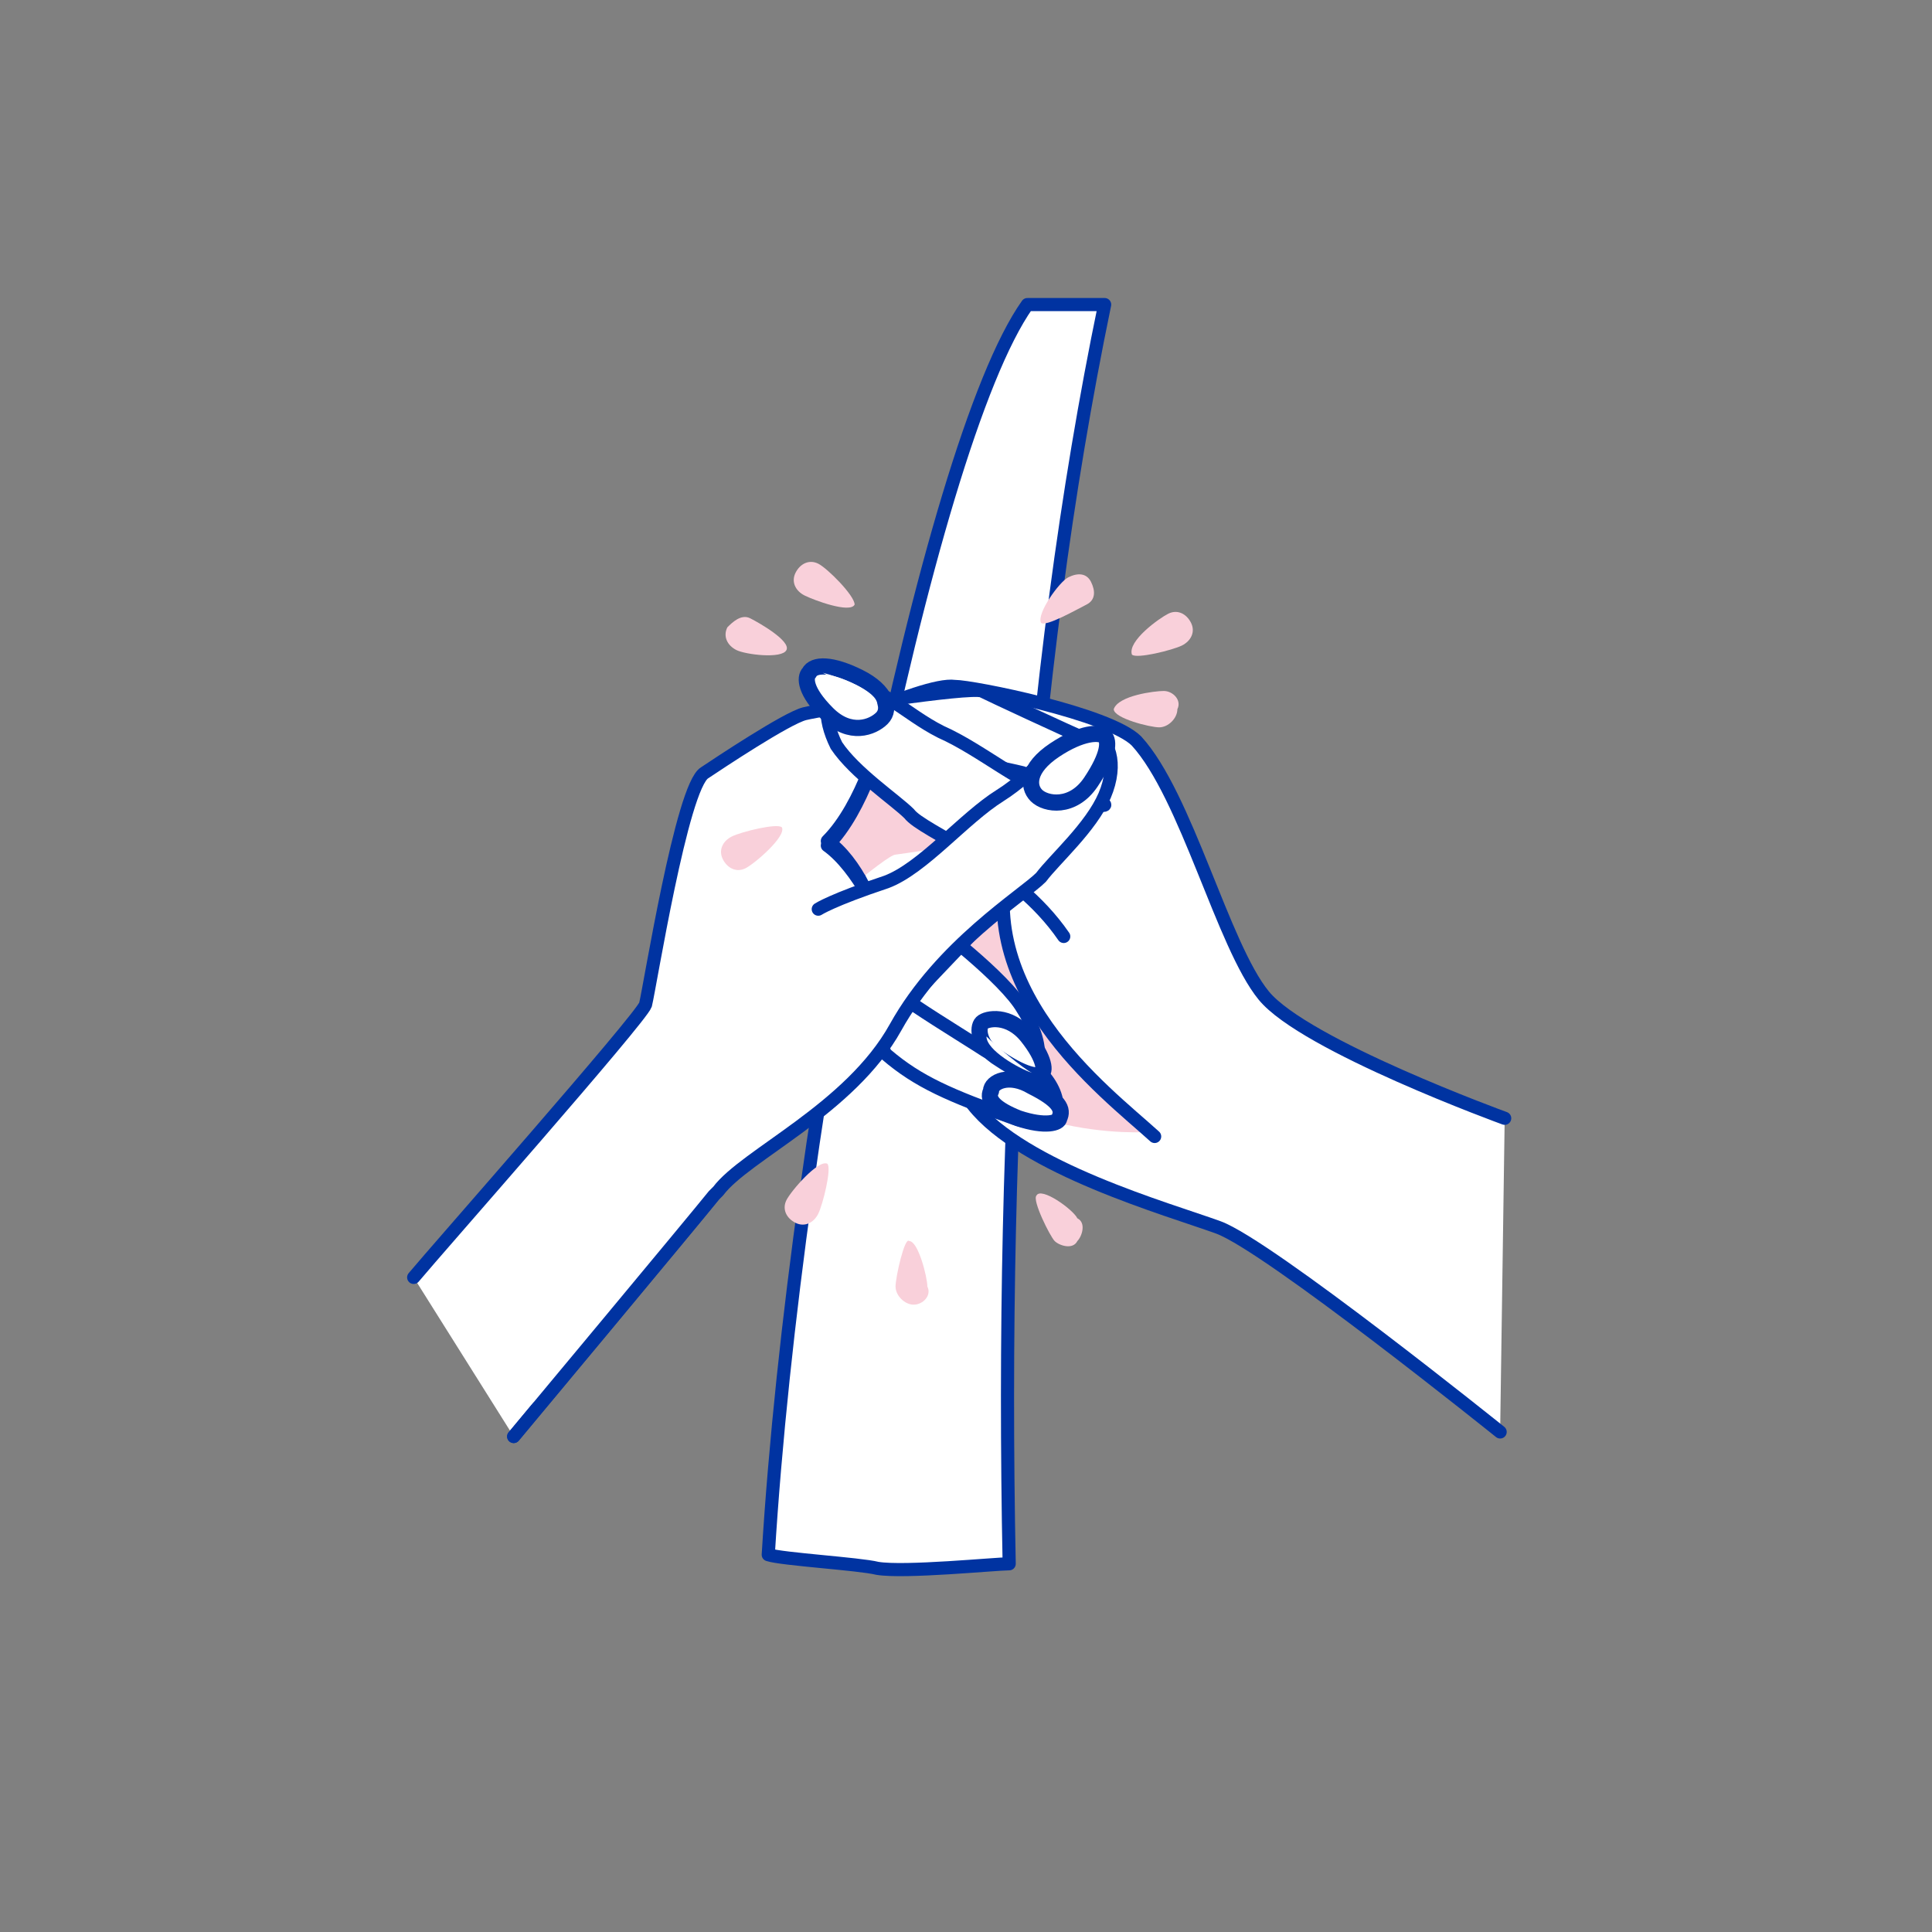
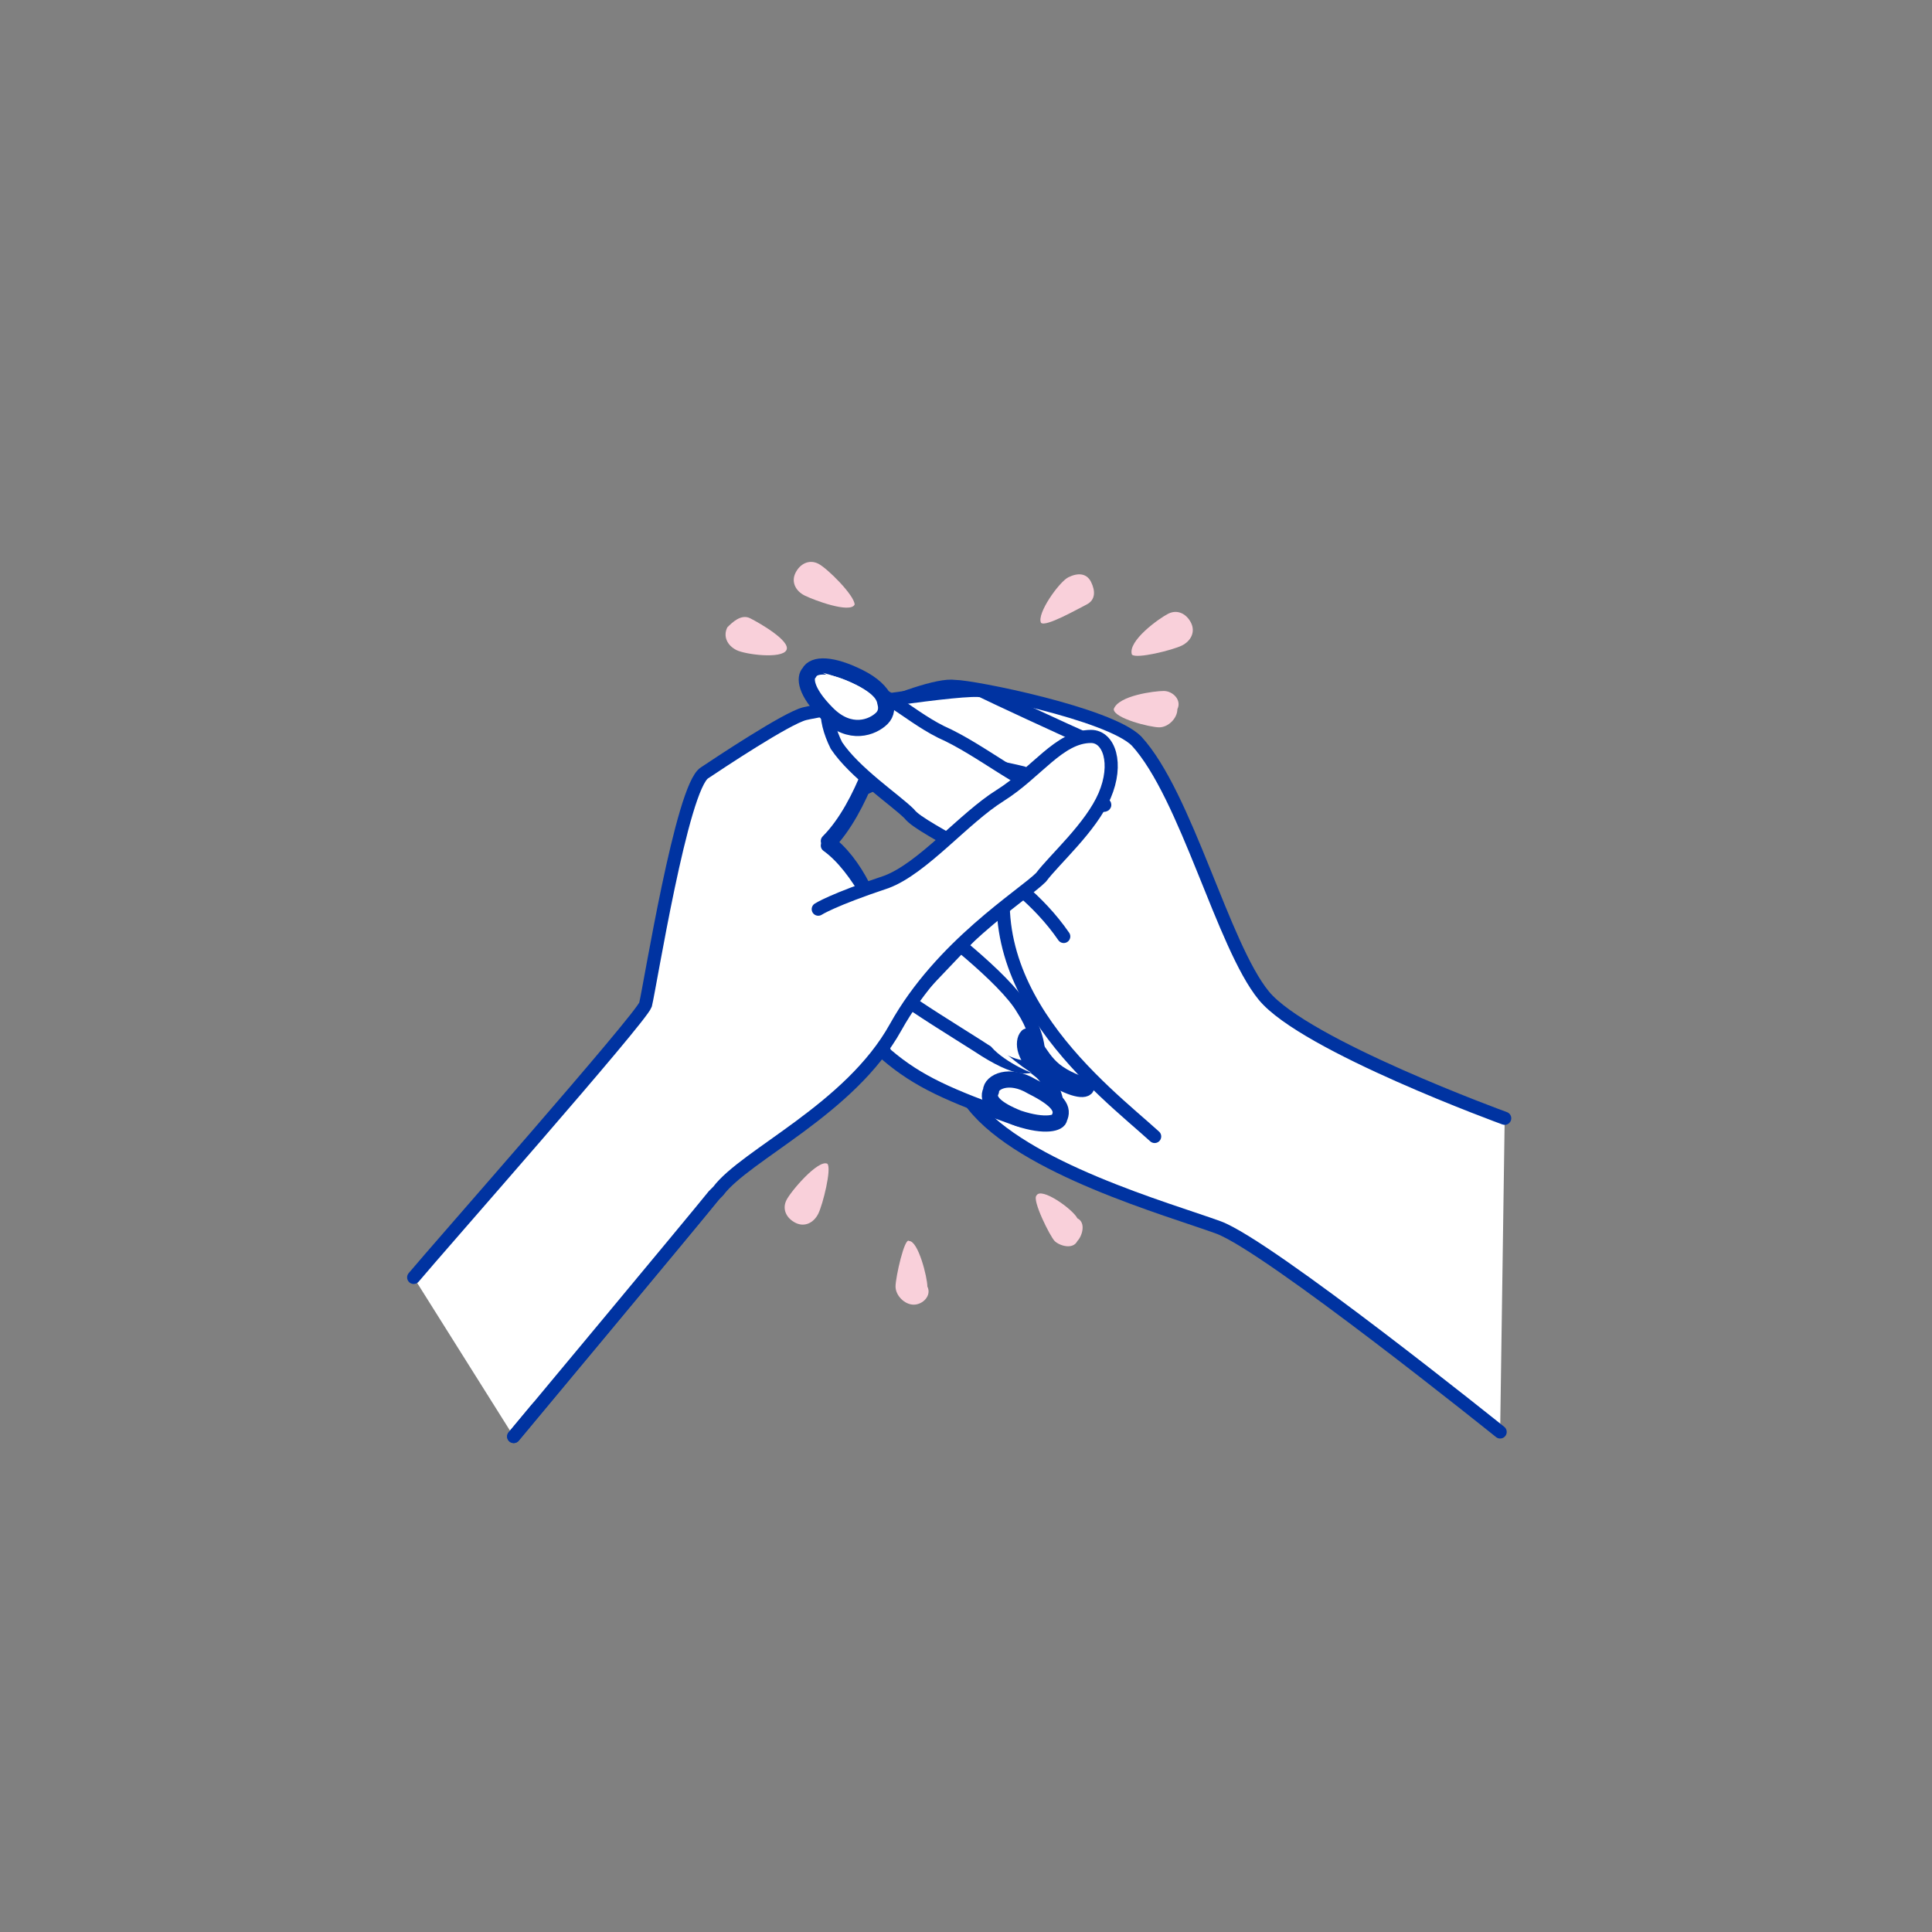
<svg xmlns="http://www.w3.org/2000/svg" version="1.1" id="vector" x="0px" y="0px" viewBox="0 0 42.5 42.5" style="enable-background:new 0 0 42.5 42.5;" xml:space="preserve">
  <rect x="0" y="0" width="42.5" height="42.5" fill="#808080" stroke="none" />
  <style type="text/css">
	.st0{fill:#FFFFFF;stroke:#0033A1;stroke-width:0.289;stroke-linecap:round;stroke-linejoin:round;}
	.st1{fill:#FFF6A6;}
	.st2{fill:#FFFFFF;stroke:#0033A1;stroke-width:0.356;stroke-linecap:round;stroke-linejoin:round;}
	.st3{fill:#FFFFFF;}
	.st4{fill:none;stroke:#0033A1;stroke-width:0.289;stroke-linecap:round;stroke-linejoin:round;}
	.st5{clip-path:url(#SVGID_2_);fill:#FFFFFF;}
	.st6{fill:#FFFACD;}
	.st7{fill:none;stroke:#0033A1;stroke-width:0.386;stroke-linecap:round;stroke-linejoin:round;}
	.st8{clip-path:url(#SVGID_4_);fill:#FFFFFF;}
	.st9{clip-path:url(#SVGID_6_);fill:#FFF6A6;}
	.st10{clip-path:url(#SVGID_8_);fill:#FFFFFF;}
	.st11{fill:none;stroke:#0033A1;stroke-width:0.385;stroke-linecap:round;stroke-linejoin:round;}
	.st12{fill-rule:evenodd;clip-rule:evenodd;fill:#FFFFFF;}
	.st13{fill-rule:evenodd;clip-rule:evenodd;fill:#0033A1;}
	.st14{fill:none;stroke:#0033A1;stroke-width:0.222;}
	.st15{fill-rule:evenodd;clip-rule:evenodd;fill:#FFF6A6;}
	.st16{clip-path:url(#SVGID_10_);fill:#FFF6A6;}
	.st17{fill:none;stroke:#FFEE00;stroke-width:0.386;stroke-linecap:round;stroke-linejoin:round;}
	.st18{fill:none;stroke:#0033A1;stroke-width:0.283;stroke-linecap:round;stroke-linejoin:round;}
	.st19{fill:none;stroke:#0033A1;stroke-width:0.368;stroke-linecap:round;stroke-linejoin:round;}
	.st20{fill:#FFFFFF;stroke:#0033A1;stroke-width:0.658;stroke-linecap:round;stroke-linejoin:round;}
	.st21{fill:#FFEE00;}
	.st22{fill:#FFEE00;stroke:#0033A1;stroke-width:0.289;stroke-linecap:round;stroke-linejoin:round;}
	.st23{clip-path:url(#SVGID_12_);fill:#FFFFFF;}
	.st24{clip-path:url(#SVGID_14_);fill:#FFFFFF;}
	.st25{clip-path:url(#SVGID_16_);fill:#FFF6A6;}
	.st26{clip-path:url(#SVGID_18_);fill:#FFFFFF;}
	.st27{fill:none;stroke:#0033A1;stroke-width:0.161;}
	.st28{opacity:0.5;}
	.st29{clip-path:url(#SVGID_20_);fill:#FFEE00;}
	.st30{clip-path:url(#SVGID_22_);fill:#FFFFFF;}
	.st31{clip-path:url(#SVGID_22_);fill:none;stroke:#0033A1;stroke-width:0.283;stroke-linecap:round;stroke-linejoin:round;}
	.st32{clip-path:url(#SVGID_22_);fill:none;stroke:#0033A1;stroke-width:0.255;stroke-linecap:round;stroke-linejoin:round;}
	.st33{clip-path:url(#SVGID_24_);fill:#FFF6A6;}
	.st34{clip-path:url(#SVGID_26_);fill:#FFF6A6;}
	.st35{clip-path:url(#SVGID_26_);fill:none;stroke:#0033A1;stroke-width:0.283;stroke-linecap:round;stroke-linejoin:round;}
	.st36{clip-path:url(#SVGID_26_);fill:#FFFFFF;}
	.st37{fill:#FFF6A6;stroke:#0033A1;stroke-width:0.289;stroke-miterlimit:10;}
	.st38{fill:#FFFFFF;stroke:#0033A1;stroke-width:0.296;stroke-linecap:round;stroke-linejoin:round;}
	.st39{fill:none;stroke:#FFFFFF;stroke-width:0.284;stroke-linecap:round;stroke-linejoin:round;}
	.st40{fill:#FFFACD;stroke:#0033A1;stroke-width:0.289;stroke-linecap:round;stroke-linejoin:round;}
	.st41{fill-rule:evenodd;clip-rule:evenodd;fill:#FFFACD;}
	.st42{clip-path:url(#SVGID_28_);fill:#FFFFFF;}
	.st43{fill:none;stroke:#0033A1;stroke-width:0.391;stroke-linecap:round;stroke-linejoin:round;}
	.st44{clip-path:url(#SVGID_30_);fill:#FFEE00;}
	.st45{clip-path:url(#SVGID_32_);fill:#FFF6A6;}
	.st46{fill:none;stroke:#0033A1;stroke-width:0.39;stroke-linecap:round;stroke-linejoin:round;}
	.st47{fill:#FFF15E;}
	.st48{clip-path:url(#SVGID_34_);fill:#FFF6A6;}
	.st49{clip-path:url(#SVGID_36_);fill:#FFF6A6;}
	.st50{fill:none;stroke:#0033A1;stroke-width:0.321;stroke-linecap:round;stroke-linejoin:round;}
	.st51{fill:#FFFFFF;stroke:#0033A1;stroke-width:0.32;stroke-linecap:round;stroke-linejoin:round;}
	.st52{clip-path:url(#SVGID_38_);fill:#FFFFFF;}
	.st53{fill:none;stroke:#0033A1;stroke-width:0.32;stroke-linecap:round;stroke-linejoin:round;}
	.st54{clip-path:url(#SVGID_40_);fill:#FFFFFF;}
	
		.st55{fill:none;stroke:#0033A1;stroke-width:0.32;stroke-linecap:round;stroke-linejoin:round;stroke-dasharray:0.661,0.661,0.661,0.661,0.661,0.661;}
	.st56{fill:none;stroke:#0033A1;stroke-width:0.394;}
	.st57{fill:none;stroke:#0033A1;stroke-width:0.283;}
	.st58{fill:none;stroke:#0033A1;stroke-width:0.368;}
	.st59{fill:none;stroke:#0033A1;stroke-width:0.283;stroke-linecap:round;}
	.st60{fill:#0033A1;}
	.st61{fill:#FFFFFF;stroke:#0033A1;stroke-width:0.283;}
	.st62{fill:none;stroke:#FFFFFF;stroke-width:0.567;stroke-linecap:round;}
	.st63{fill:#FCD6B4;}
	.st64{clip-path:url(#SVGID_42_);fill:#F6A965;}
	.st65{clip-path:url(#SVGID_44_);fill:#FCD6B4;}
	.st66{fill:#F6A965;stroke:#0033A1;stroke-width:0.289;stroke-linecap:round;stroke-linejoin:round;}
	.st67{fill:#FCD6B4;stroke:#0033A1;stroke-width:0.289;stroke-miterlimit:10;}
	.st68{fill:#F6A965;}
	.st69{clip-path:url(#SVGID_46_);fill:#FFFFFF;}
	.st70{clip-path:url(#SVGID_48_);fill:#FFFFFF;}
	.st71{fill:#FDE7D2;stroke:#0033A1;stroke-width:0.289;stroke-linecap:round;stroke-linejoin:round;}
	.st72{fill:#FDE7D2;}
	.st73{fill-rule:evenodd;clip-rule:evenodd;fill:#FDE7D2;}
	.st74{clip-path:url(#SVGID_50_);fill:#FFFFFF;}
	.st75{fill-rule:evenodd;clip-rule:evenodd;fill:#FCD6B4;}
	.st76{fill:#F9BC85;}
	.st77{clip-path:url(#SVGID_52_);fill:#FCD6B4;}
	.st78{clip-path:url(#SVGID_54_);fill:#FCD6B4;}
	.st79{fill:none;stroke:#0033A1;stroke-width:0.427;stroke-linecap:round;stroke-linejoin:round;}
	.st80{clip-path:url(#SVGID_56_);fill:#FFFFFF;}
	.st81{clip-path:url(#SVGID_58_);fill:#FFFFFF;}
	.st82{clip-path:url(#SVGID_60_);fill:#FCD6B4;}
	.st83{clip-path:url(#SVGID_62_);fill:#FCD6B4;}
	.st84{clip-path:url(#SVGID_64_);fill:#FCD6B4;}
	.st85{clip-path:url(#SVGID_66_);fill:#FFFFFF;}
	.st86{clip-path:url(#SVGID_68_);fill:#FCD6B4;}
	.st87{clip-path:url(#SVGID_70_);fill:#FFFFFF;}
	.st88{clip-path:url(#SVGID_70_);fill:none;stroke:#0033A1;stroke-width:0.283;stroke-linecap:round;stroke-linejoin:round;}
	.st89{clip-path:url(#SVGID_70_);fill:none;stroke:#0033A1;stroke-width:0.255;stroke-linecap:round;stroke-linejoin:round;}
	.st90{clip-path:url(#SVGID_72_);fill:#FCD6B4;}
	.st91{clip-path:url(#SVGID_74_);fill:#FCD6B4;}
	.st92{clip-path:url(#SVGID_74_);fill:none;stroke:#0033A1;stroke-width:0.283;stroke-linecap:round;stroke-linejoin:round;}
	.st93{clip-path:url(#SVGID_74_);fill:#FFFFFF;}
	.st94{clip-path:url(#SVGID_76_);fill:#FFFFFF;}
	.st95{clip-path:url(#SVGID_78_);fill:#FFFFFF;}
	.st96{clip-path:url(#SVGID_80_);fill:#FCD6B4;}
	.st97{clip-path:url(#SVGID_82_);fill:#FFFFFF;}
	.st98{clip-path:url(#SVGID_84_);fill:#FCD6B4;}
	.st99{fill:none;stroke:#F6A965;stroke-width:0.386;stroke-linecap:round;stroke-linejoin:round;}
	.st100{fill:#F9D0DA;}
	.st101{clip-path:url(#SVGID_86_);fill:#F298B0;}
	.st102{clip-path:url(#SVGID_88_);fill:#F9D0DA;}
	.st103{fill:#FBE3E9;}
	.st104{fill:#F9D0DA;stroke:#0033A1;stroke-width:0.289;stroke-linecap:round;stroke-linejoin:round;}
	.st105{fill:#FFFFFF;stroke:#0033A1;stroke-width:0.254;stroke-linecap:round;stroke-linejoin:round;}
	.st106{fill:#FFFFFF;stroke:#0033A1;stroke-width:0.356;stroke-linecap:round;stroke-linejoin:round;}
	.st107{fill:#FFFFFF;stroke:#0033A1;stroke-width:0.386;stroke-linecap:round;stroke-linejoin:round;}
	.st108{fill:#FFFFFF;stroke:#0033A1;stroke-width:0.382;stroke-linecap:round;stroke-linejoin:round;}
	.st109{fill:none;stroke:#F298B0;stroke-width:0.356;stroke-linecap:round;stroke-linejoin:round;}
	.st110{fill:#F298B0;}
	.st111{fill:#FFFFFF;stroke:#0033A1;stroke-width:0.376;stroke-linecap:round;stroke-linejoin:round;}
	.st112{fill:#F298B0;stroke:#0033A1;stroke-width:0.289;stroke-linecap:round;stroke-linejoin:round;}
	.st113{fill:none;stroke:#FFFFFF;stroke-width:0.567;stroke-linecap:round;stroke-linejoin:round;}
	.st114{fill:#FFFFFF;stroke:#0033A1;stroke-width:0.289;stroke-miterlimit:10;}
	.st115{fill:#E3ECC2;}
	.st116{fill:#F5AFC1;}
	.st117{fill:#FFFFFF;stroke:#0033A1;stroke-width:0.272;stroke-linecap:round;stroke-linejoin:round;}
	.st118{fill:none;stroke:#0033A1;stroke-width:0.272;stroke-linecap:round;stroke-linejoin:round;}
	.st119{clip-path:url(#SVGID_90_);fill:#FFFFFF;}
	.st120{clip-path:url(#SVGID_92_);fill:#FFFFFF;}
	.st121{fill:#E3ECC2;stroke:#0033A1;stroke-width:0.289;stroke-linecap:round;stroke-linejoin:round;}
	.st122{clip-path:url(#SVGID_94_);fill:#C5D879;}
	.st123{clip-path:url(#SVGID_96_);fill:#E3ECC2;}
	.st124{fill:#EEF4DB;}
	.st125{fill:none;stroke:#C5D879;stroke-width:0.356;stroke-linecap:round;stroke-linejoin:round;}
	.st126{fill:#C5D879;}
	.st127{fill:#C5D879;stroke:#0033A1;stroke-width:0.289;stroke-linecap:round;stroke-linejoin:round;}
	.st128{fill:#D1E098;}
	.st129{clip-path:url(#SVGID_98_);fill:#FFFFFF;}
	.st130{clip-path:url(#SVGID_100_);fill:#FFFFFF;}
</style>
  <g>
    <g>
      <g>
-         <path class="st0" d="M22.6,6.7c-2.2,3.1-5.1,17.7-5.7,27.5c0.3,0.1,2,0.2,2.4,0.3c0.6,0.1,2.6-0.1,2.9-0.1     c-0.2-9.9,0.4-19.5,2.1-27.7L22.6,6.7z" />
        <path class="st0" d="M33,31.5c0,0-5.1-4.1-6.2-4.5c-1.1-0.4-4.3-1.3-5.4-2.7c-2-2.6-0.1-6.7-0.1-6.7l-0.5-1.4     c-0.4,0.2-1.3,1.2-2.7,1.4c-1.1,0.2-1.8-0.4-1.3-0.8c0.6-0.4,3.5-1.8,4.2-1.7c0.4,0,3.4,0.6,4,1.2c1.1,1.2,1.9,4.5,2.8,5.6     c0.9,1.1,5.3,2.7,5.3,2.7" />
-         <path class="st100" d="M21.9,18.4c-0.7,0.2-2.2,0.4-2.2,0.4c-0.2,0-1.9,1.5-1.5,1.1c-1,1-2,0.4-1.7,0c0.3-0.5,1.4-1.9,1.9-2.3     c0.6-0.3,2.7-0.8,3.1-1.1L21.9,18.4z" />
-         <path class="st100" d="M20,22.3c0-0.6,1.3-4,1.4-4.3c0.1-0.3,3.9,6.9,3.9,6.9S21.5,25.2,20,22.3z" />
        <path class="st0" d="M20,21.6c0,0.1-0.8,1.3-0.5,1.6c0.7,0.6,1.4,0.9,2.8,1.4c1.2,0.4,1.1-0.5,0.6-1C22.3,23.1,20,21.6,20,21.6z" />
        <path class="st0" d="M21.6,18.5c-0.3,0.1-2.1,1-2.3,1.1c-0.1,0.1-0.4,0.7-0.5,1.2c-0.1,0.5,1.6,1.5,2.7,2.2     c1.8,1.2,1.4-0.2,1-0.8c-0.4-0.7-2-1.9-2-1.9" />
        <path class="st2" d="M22.7,23.9c-0.5-0.3-0.9-0.1-0.9,0.1c-0.1,0.2,0.1,0.4,0.6,0.6c0.6,0.2,0.9,0.1,0.9,0     C23.4,24.4,23.3,24.2,22.7,23.9z" />
        <path class="st3" d="M23.1,24.5c-0.2,0-0.9-0.3-1.1-0.4C22.1,24.3,22.8,24.5,23.1,24.5z" />
-         <path class="st2" d="M22.6,22.8c-0.4-0.5-0.9-0.4-1-0.3c-0.1,0.1-0.1,0.5,0.4,0.8c0.6,0.4,0.9,0.4,0.9,0.3     C23,23.6,23,23.3,22.6,22.8z" />
+         <path class="st2" d="M22.6,22.8c-0.1,0.1-0.1,0.5,0.4,0.8c0.6,0.4,0.9,0.4,0.9,0.3     C23,23.6,23,23.3,22.6,22.8z" />
        <path class="st3" d="M22.7,23.6c-0.2-0.1-0.8-0.6-1-0.8C21.7,23.1,22.4,23.5,22.7,23.6z" />
        <path class="st0" d="M11.3,31.6c0,0,4-4.8,4.4-5.3c0.8-1.2,1.6-2.2,4.2-4.2l2-2.1l-2.5,0.3c0,0-0.5-1.2-1.2-1.7     c0.4-0.4,0.7-1,0.9-1.5c0.5,0,1.3-0.2,1.7-0.4c1.1,0.3,2,0.4,2,0.4l1.2,0.6l0.2-1.3c-0.9-0.4-2.4-1.1-2.6-1.2     c-0.3-0.1-3.5,0.4-3.9,0.5c-0.4,0.1-1.9,1.1-2.2,1.3c-0.5,0.3-1.2,4.7-1.3,5.1c-0.1,0.3-4.6,5.4-5.1,6" />
        <path class="st4" d="M19,19.5c-0.2-0.4-0.5-0.8-0.8-1c0.4-0.4,0.7-1,0.9-1.5c0.5,0,1.3-0.2,1.7-0.4c0.7,0.2,1.3,0.3,1.7,0.4" />
        <path class="st100" d="M25.7,13.5c0.2-0.1,0.4,0,0.5,0.2c0.1,0.2,0,0.4-0.2,0.5c-0.2,0.1-1,0.3-1.1,0.2     C24.8,14.1,25.5,13.6,25.7,13.5z" />
        <path class="st100" d="M18,12.4c-0.2-0.1-0.4,0-0.5,0.2c-0.1,0.2,0,0.4,0.2,0.5c0.2,0.1,1,0.4,1.1,0.2     C18.8,13.1,18.2,12.5,18,12.4z" />
        <path class="st100" d="M16.5,13.6c-0.2-0.1-0.4,0.1-0.5,0.2c-0.1,0.2,0,0.4,0.2,0.5c0.2,0.1,1,0.2,1.1,0     C17.4,14.1,16.7,13.7,16.5,13.6z" />
        <path class="st0" d="M22.3,18.5c-1.1,3.2,2,5.5,3.1,6.5" />
        <path class="st0" d="M23.4,20.6c-1.1-1.6-3.1-2.3-3.4-2.7c-0.3-0.3-1.2-0.9-1.6-1.5c-0.3-0.6-0.3-1.2,0.2-1.3     c0.7-0.1,1.3,0.6,2.1,1c0.9,0.4,1.8,1.2,2.6,1.4c1.1,0.3,1,0.2,1,0.2" />
        <path class="st2" d="M18.2,15.7c0.5,0.5,1,0.3,1.2,0.1c0.2-0.2,0.1-0.6-0.5-0.9c-0.6-0.3-1-0.3-1.1-0.1     C17.7,14.9,17.7,15.2,18.2,15.7z" />
        <path class="st3" d="M18.1,14.8c0.2,0.1,0.9,0.5,1.2,0.7C19.3,15.2,18.5,14.9,18.1,14.8z" />
        <g>
          <path class="st0" d="M11.3,31.6c0,0,4-4.8,4.4-5.3l0.1-0.1c0.6-0.8,2.9-1.8,3.9-3.6c1-1.8,2.8-2.9,3.2-3.3      c0.3-0.4,1.1-1.1,1.4-1.8c0.3-0.7,0.1-1.3-0.3-1.3c-0.7,0-1.2,0.8-2,1.3c-0.8,0.5-1.7,1.6-2.5,1.9C18.3,19.8,18,20,18,20" />
          <g>
-             <path class="st2" d="M24,17.2c-0.4,0.6-1,0.5-1.2,0.3c-0.2-0.2-0.2-0.6,0.4-1c0.6-0.4,1-0.4,1.1-0.3       C24.4,16.3,24.4,16.6,24,17.2z" />
-           </g>
+             </g>
        </g>
        <path class="st100" d="M23.5,12.7c0.2-0.1,0.4-0.1,0.5,0.1c0.1,0.2,0.1,0.4-0.1,0.5c-0.2,0.1-0.9,0.5-1,0.4     C22.8,13.5,23.3,12.8,23.5,12.7z" />
        <path class="st100" d="M25.6,15.2c0.2,0,0.4,0.2,0.3,0.4c0,0.2-0.2,0.4-0.4,0.4c-0.2,0-1-0.2-1-0.4     C24.6,15.3,25.4,15.2,25.6,15.2z" />
-         <path class="st100" d="M16.4,19.1c-0.2,0.1-0.4,0-0.5-0.2c-0.1-0.2,0-0.4,0.2-0.5c0.2-0.1,1-0.3,1.1-0.2     C17.3,18.4,16.6,19,16.4,19.1z" />
        <path class="st100" d="M17.3,26.4c-0.1,0.2,0,0.4,0.2,0.5c0.2,0.1,0.4,0,0.5-0.2c0.1-0.2,0.3-1,0.2-1.1     C18,25.5,17.4,26.2,17.3,26.4z" />
        <path class="st100" d="M23.2,27.3c0.1,0.1,0.4,0.2,0.5,0c0.1-0.1,0.2-0.4,0-0.5c-0.1-0.2-0.8-0.7-0.9-0.5     C22.7,26.4,23.1,27.2,23.2,27.3z" />
        <path class="st100" d="M19.7,28.3c0,0.2,0.2,0.4,0.4,0.4c0.2,0,0.4-0.2,0.3-0.4c0-0.2-0.2-1-0.4-1C19.9,27.2,19.7,28.1,19.7,28.3     z" />
      </g>
    </g>
  </g>
</svg>